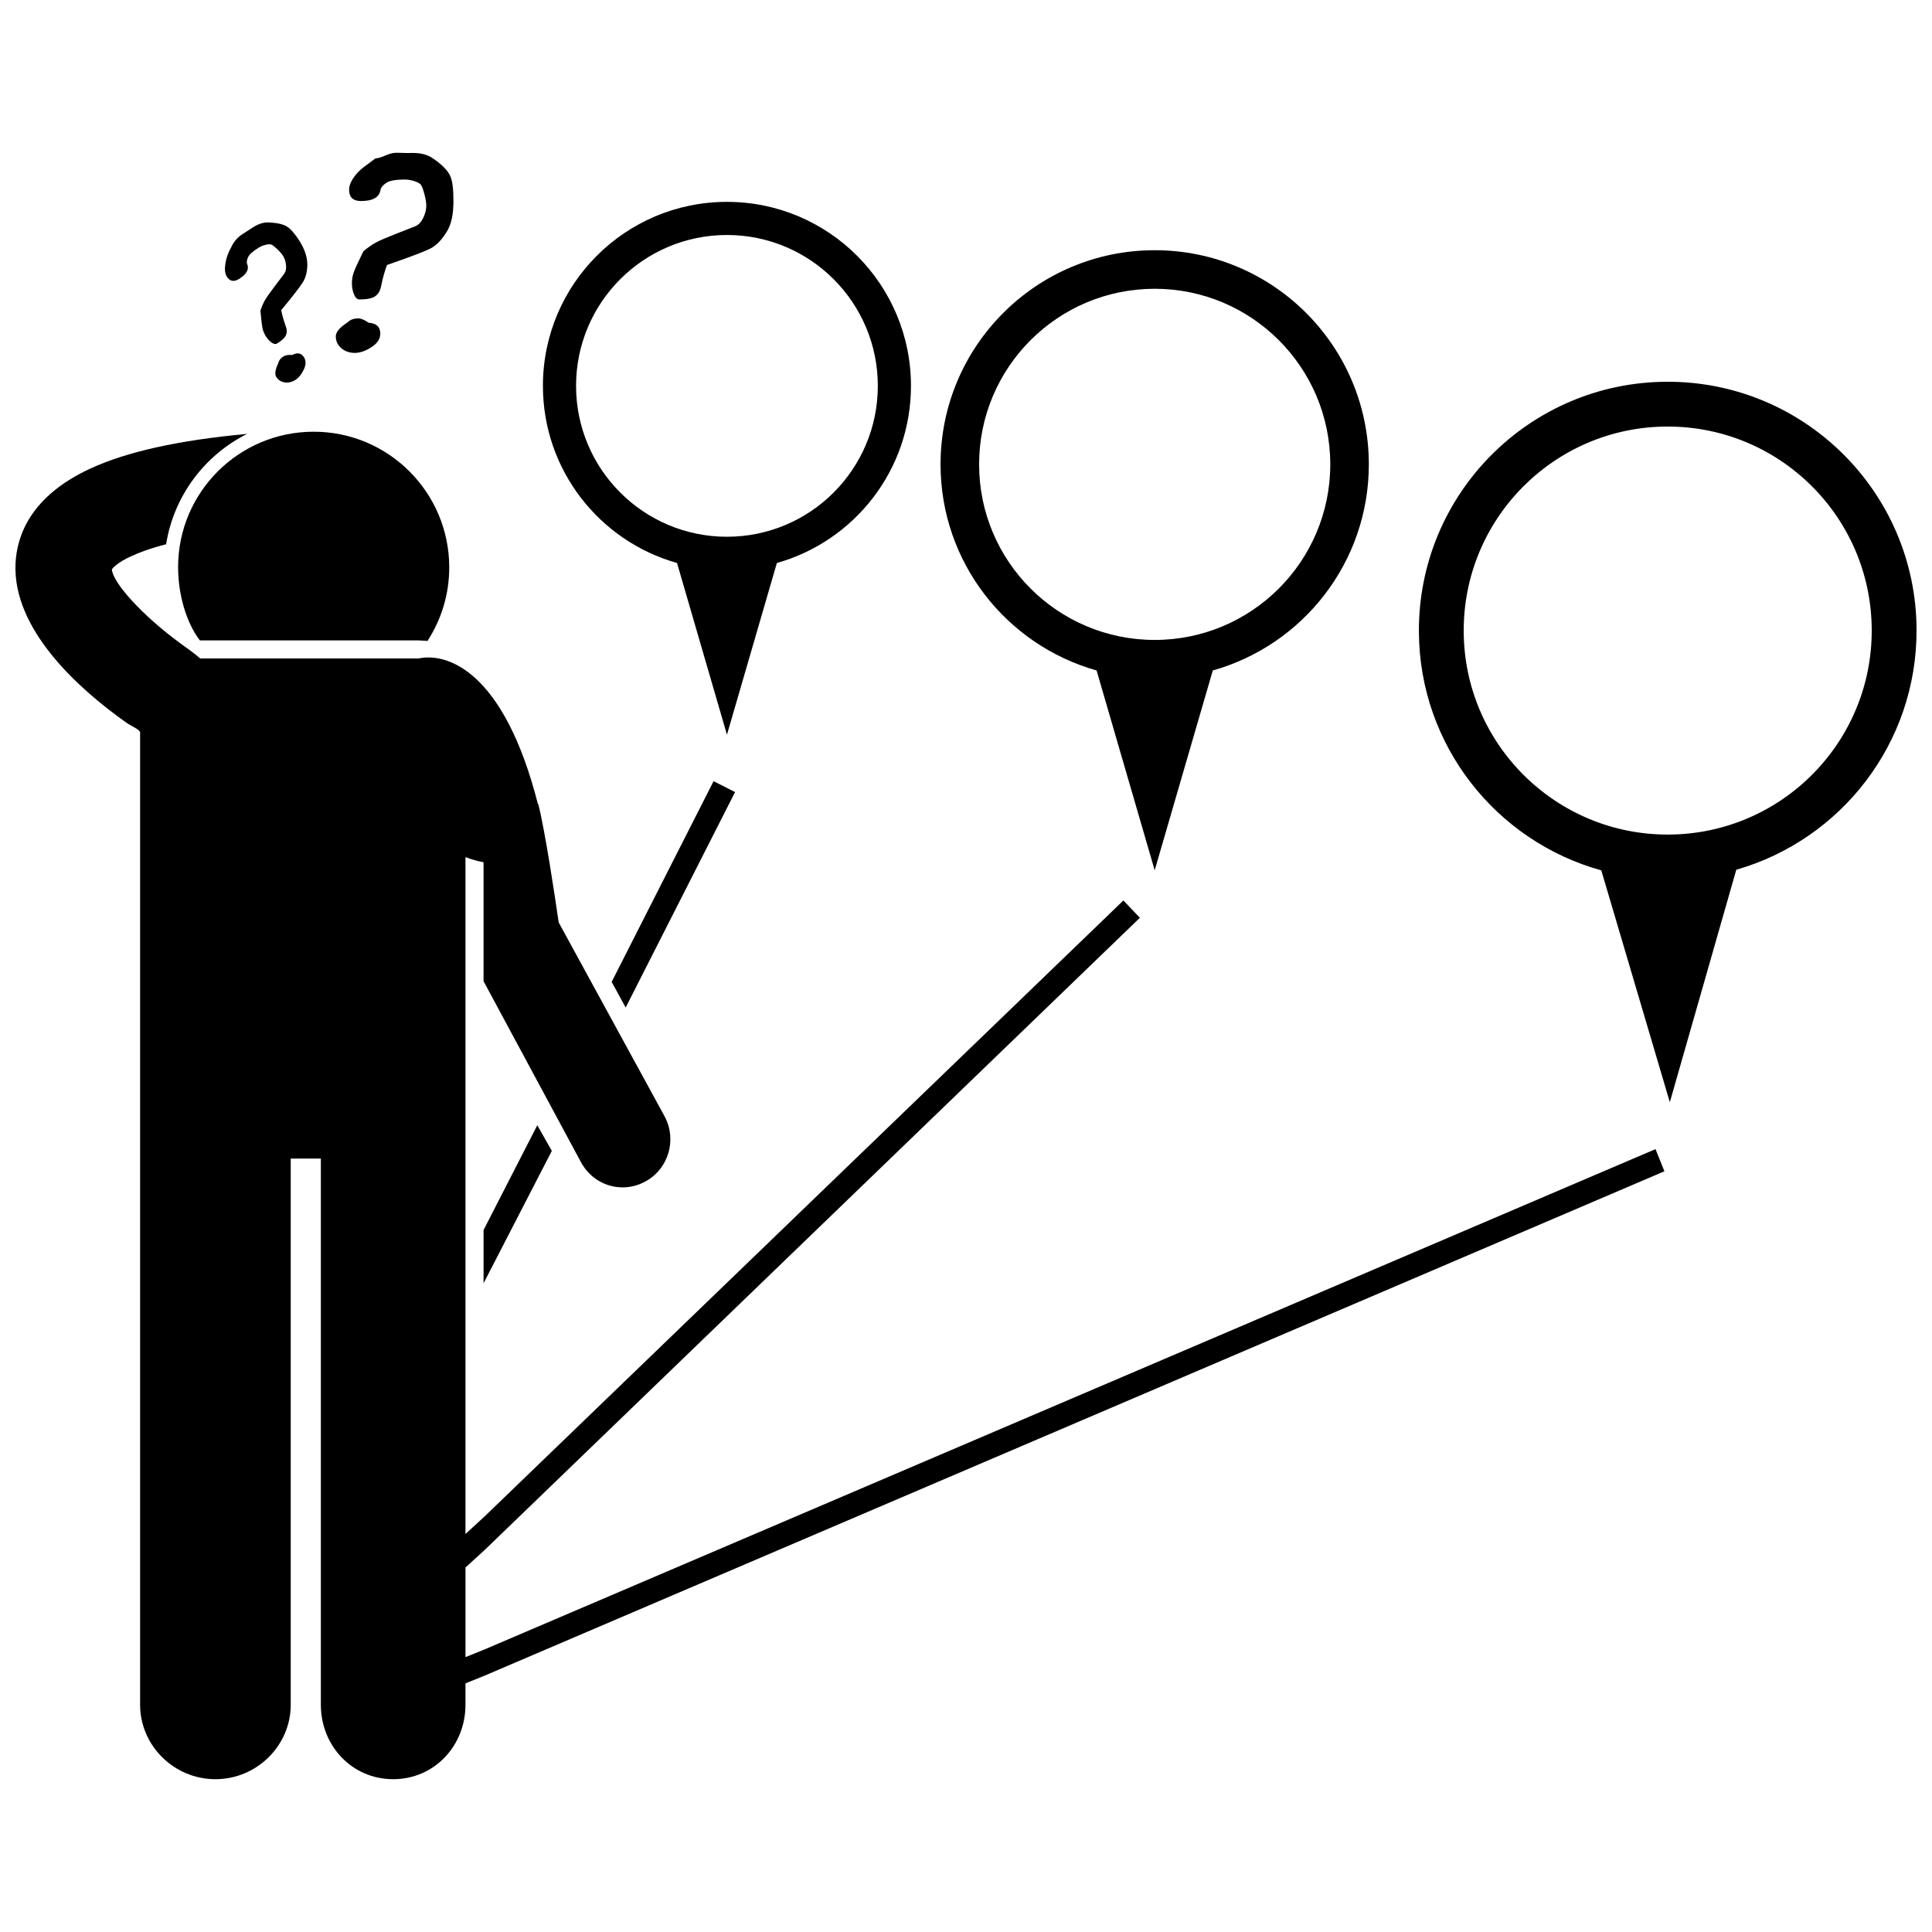
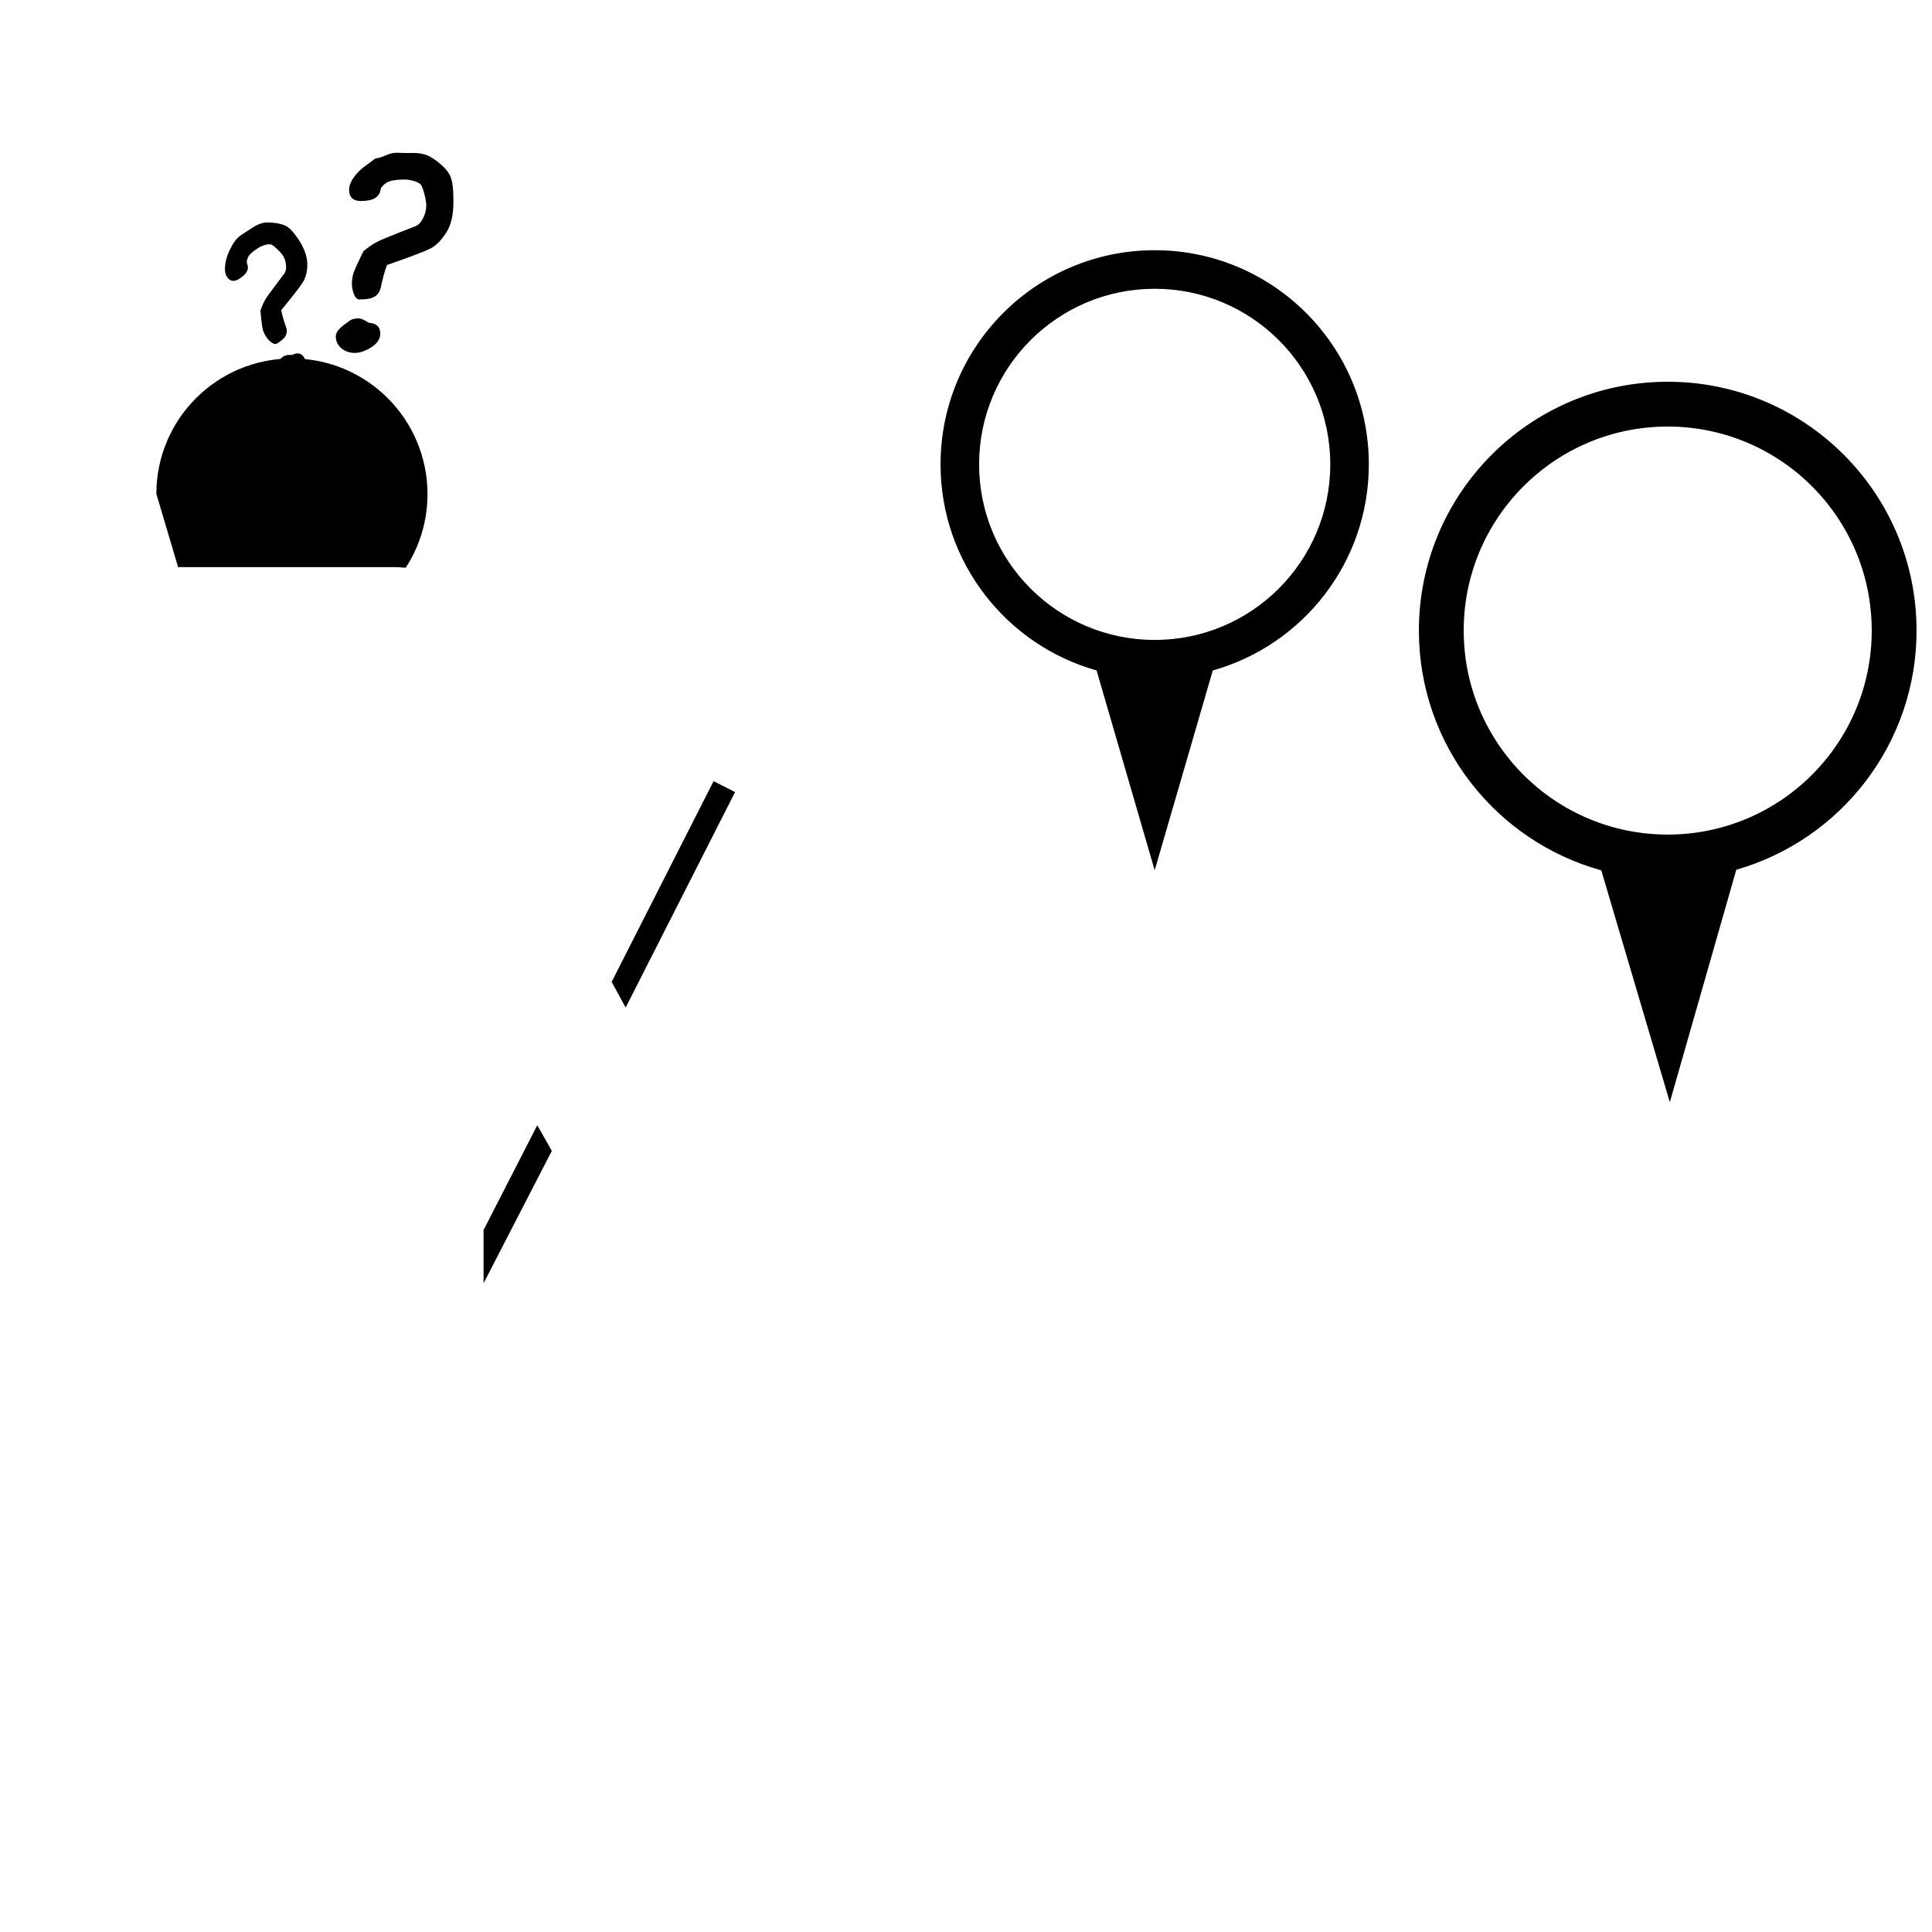
<svg xmlns="http://www.w3.org/2000/svg" width="800px" height="800px" version="1.1" viewBox="144 144 512 512">
  <defs>
    <clipPath id="b">
      <path d="m520 245h131.9v192h-131.9z" />
    </clipPath>
    <clipPath id="a">
      <path d="m148.09 258h437.91v358h-437.91z" />
    </clipPath>
  </defs>
  <path d="m272.15 469.97v14.105l18.09-35.078-3.852-6.797z" />
  <path d="m338.8 353.91-5.695-2.891-27.008 53.191 3.711 6.797z" />
-   <path d="m191.2 294.3c0 7.191 2.121 14.617 5.762 19.41h57.855c0.375 0 0.766 0.062 1.172 0.062 0.414 0 0.848 0.062 1.297 0.09 3.644-5.621 5.769-12.293 5.769-19.492 0-19.844-16.082-35.961-35.926-35.961-19.84 0-35.93 16.051-35.93 35.891z" />
+   <path d="m191.2 294.3h57.855c0.375 0 0.766 0.062 1.172 0.062 0.414 0 0.848 0.062 1.297 0.09 3.644-5.621 5.769-12.293 5.769-19.492 0-19.844-16.082-35.961-35.926-35.961-19.84 0-35.93 16.051-35.93 35.891z" />
  <path d="m434.61 321.68 15.395 52.953 15.395-52.953c23.855-6.711 41.355-28.617 41.355-54.621 0-31.344-25.41-56.75-56.75-56.75-31.344 0-56.75 25.41-56.75 56.75 0 26.004 17.496 47.906 41.355 54.621zm15.395-101.15c25.699 0 46.531 20.832 46.531 46.527 0 25.699-20.832 46.531-46.531 46.531-25.695 0-46.531-20.832-46.531-46.531 0-25.695 20.836-46.527 46.531-46.527z" />
-   <path d="m287.88 246.26c0 22.348 15.035 41.168 35.539 46.938l13.23 45.504 13.23-45.504c20.5-5.769 35.535-24.59 35.535-46.934 0-26.934-21.832-48.766-48.766-48.766-26.938-0.004-48.77 21.828-48.77 48.762zm88.75 0c0 22.086-17.902 39.984-39.984 39.984s-39.984-17.902-39.984-39.984 17.902-39.984 39.984-39.984 39.984 17.898 39.984 39.984z" />
  <g clip-path="url(#b)">
    <path d="m585.67 245.17c-36.418 0.164-65.809 29.816-65.648 66.234 0.133 30.215 20.578 55.574 48.336 63.25l18.164 61.445 17.613-61.609c27.688-7.926 47.902-33.465 47.77-63.68-0.16-36.414-29.816-65.805-66.234-65.641zm0.531 120c-29.855 0.133-54.176-23.965-54.305-53.824-0.133-29.859 23.969-54.172 53.824-54.305 29.859-0.133 54.176 23.965 54.305 53.824 0.137 29.859-23.961 54.172-53.824 54.305z" />
  </g>
  <g clip-path="url(#a)">
-     <path d="m582.73 448.53-310.3 132.58-5.07 2.047v-23.758l5.07-4.625 173.65-167.55-4.367-4.594-169.32 163.27-5.035 4.625v-179.38c1.598 0.621 3.195 1.066 4.789 1.352v31.527l25.824 47.98c2.32 4.25 6.523 6.66 11.043 6.66 2.066 0 4.074-0.504 6.019-1.562 6.195-3.379 8.43-11.141 5.051-17.332l-28.027-51.32c-0.945-6.57-3.559-24.082-5.438-31.52l-0.008 0.383c-9.047-35.77-24.273-40.406-31.684-38.812h-57.859c-1.836-1.598-3.621-2.797-5.336-4.055-10.207-7.484-17.879-16.105-18.086-19.574 0.289-0.383 1.453-1.777 4.981-3.406 2.195-1.016 5.234-2.168 9.398-3.234 2.031-12.82 10.234-23.633 21.465-29.246-18.168 1.68-31.867 4.715-41.582 9.207-15.668 7.242-19.406 17.602-19.785 25.023-0.898 17.621 16.863 33.461 29.383 42.309 1.352 0.957 3.625 1.824 3.625 2.609v257.63c0 10.906 9.059 19.742 19.957 19.742 10.902 0 19.961-8.836 19.961-19.742v-144.73h7.984v144.73c0 10.906 8.262 19.742 19.16 19.742 10.902 0 19.164-8.836 19.164-19.742v-5.652l5.07-2.047 312.66-133.66z" />
-   </g>
+     </g>
  <path d="m238.95 228.38c-1.039 0-1.852 0.234-2.438 0.711-0.203 0.18-0.473 0.387-0.812 0.609-1.809 1.242-2.711 2.383-2.711 3.422 0 1.266 0.484 2.316 1.457 3.148 0.973 0.836 2.168 1.254 3.59 1.254 1.355 0 2.816-0.504 4.387-1.508 1.57-1.004 2.356-2.207 2.356-3.606 0-1.785-1.027-2.742-3.082-2.879-1.109-0.77-2.023-1.152-2.746-1.152z" />
  <path d="m246.57 214.22c5.668-1.965 9.406-3.367 11.211-4.219 1.805-0.848 3.191-2.336 4.547-4.473 1.355-2.133 1.836-4.883 1.836-8.246l-0.004-0.031c0-3.047-0.211-5.285-0.887-6.707-0.676-1.422-2.148-2.957-4.609-4.606-1.488-1.039-3.453-1.5-5.981-1.391-1.309 0.043-2.594-0.074-3.902-0.051-1.875 0.043-3.633 1.473-5.328 1.473h0.035c-2.012 1.598-3.676 2.551-4.996 4.098-1.32 1.547-1.98 2.996-1.98 4.191 0 1.988 1.039 3.019 3.117 3.019 3.184 0 4.922-0.984 5.215-2.996 0.113-0.586 0.605-1.176 1.473-1.785 0.867-0.609 2.523-0.91 4.961-0.91 0.836 0 1.672 0.141 2.508 0.41 0.836 0.27 1.398 0.57 1.695 0.898 0.293 0.328 0.613 1.145 0.965 2.457 0.352 1.309 0.523 2.348 0.523 3.117 0 1.086-0.27 2.18-0.812 3.285-0.543 1.105-1.207 1.828-2 2.168l-4.574 1.793c-2.891 1.129-4.848 1.965-5.875 2.508-1.027 0.543-2.16 1.332-3.402 2.371-1.375 2.801-2.231 4.656-2.555 5.57-0.328 0.914-0.492 1.902-0.492 2.965 0 0.992 0.18 1.949 0.543 2.863 0.359 0.914 0.859 1.371 1.488 1.371 1.941 0 3.32-0.281 4.133-0.848s1.332-1.434 1.559-2.609c0.449-2.207 0.977-4.106 1.59-5.688z" />
  <path d="m221.43 238.07c-1.023-0.059-1.77 0.055-2.238 0.34-0.676 0.41-1.109 0.891-1.305 1.43-0.062 0.199-0.156 0.438-0.285 0.719-0.684 1.523-0.812 2.625-0.402 3.301 0.504 0.824 1.234 1.312 2.199 1.469 0.961 0.156 1.906-0.047 2.832-0.613 0.879-0.539 1.629-1.445 2.25-2.723 0.621-1.277 0.652-2.371 0.098-3.281-0.711-1.152-1.762-1.371-3.148-0.641z" />
  <path d="m223.48 208.03-0.012-0.023c-1.242-1.965-2.363-3.273-3.367-3.93-1.008-0.656-2.637-1.031-4.891-1.125-1.383-0.082-2.871 0.414-4.473 1.492-0.832 0.551-1.672 1.094-2.512 1.629-1.199 0.773-2.144 1.836-2.832 3.184l0.023-0.012c-0.875 1.504-1.434 3.019-1.68 4.551-0.246 1.531-0.129 2.684 0.348 3.461 0.789 1.293 1.859 1.523 3.211 0.699 2.07-1.266 2.801-2.609 2.191-4.031-0.16-0.426-0.078-1.012 0.246-1.75 0.324-0.742 1.277-1.598 2.863-2.566 0.543-0.332 1.141-0.574 1.793-0.73 0.648-0.156 1.137-0.184 1.457-0.09 0.32 0.098 0.855 0.5 1.602 1.215 0.746 0.711 1.273 1.316 1.578 1.816 0.43 0.703 0.691 1.523 0.777 2.457 0.086 0.934-0.059 1.668-0.438 2.203l-2.258 2.984c-1.43 1.883-2.371 3.203-2.824 3.965-0.453 0.762-0.875 1.723-1.27 2.894 0.219 2.367 0.402 3.914 0.551 4.637 0.148 0.727 0.438 1.434 0.859 2.121 0.395 0.645 0.891 1.195 1.488 1.645 0.598 0.449 1.102 0.551 1.516 0.301 1.262-0.77 2.047-1.504 2.352-2.191 0.305-0.691 0.297-1.461-0.023-2.312-0.586-1.617-0.996-3.062-1.227-4.332 2.906-3.527 4.773-5.926 5.613-7.195 0.84-1.27 1.273-2.863 1.305-4.789 0.02-1.934-0.633-3.988-1.969-6.176z" />
</svg>